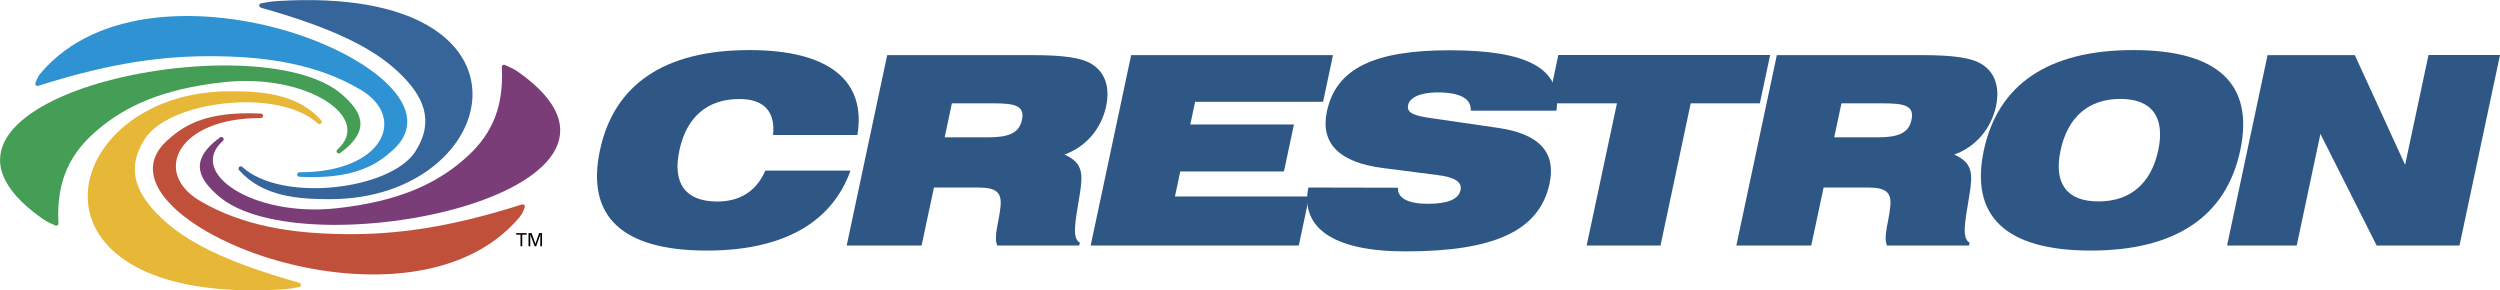
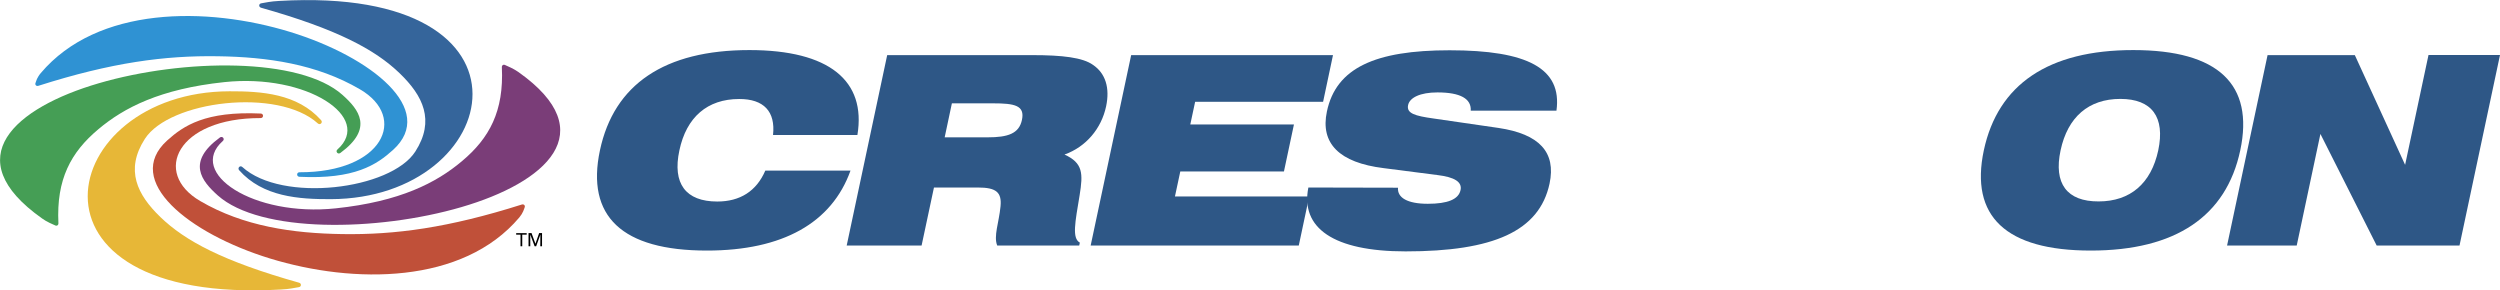
<svg xmlns="http://www.w3.org/2000/svg" version="1.1" id="Layer_1" x="0px" y="0px" viewBox="0 0 2426.5 281.9" style="enable-background:new 0 0 2426.5 281.9;" xml:space="preserve">
  <style type="text/css">
	.st0{fill-rule:evenodd;clip-rule:evenodd;}
	.st1{fill-rule:evenodd;clip-rule:evenodd;fill:#35659B;}
	.st2{fill-rule:evenodd;clip-rule:evenodd;fill:#2F92D3;}
	.st3{fill-rule:evenodd;clip-rule:evenodd;fill:#459E55;}
	.st4{fill-rule:evenodd;clip-rule:evenodd;fill:#E7B737;}
	.st5{fill-rule:evenodd;clip-rule:evenodd;fill:#C05039;}
	.st6{fill-rule:evenodd;clip-rule:evenodd;fill:#7A3D78;}
	.st7{fill-rule:evenodd;clip-rule:evenodd;fill:#2E5786;}
</style>
  <g>
    <path class="st0" d="M506.9,239v-11.2h4.3v-1.5h-10.2v1.5h4.2V239H506.9z M524.4,239h1.7v-12.8h-2.8l-3.6,10.4l-3.8-10.4h-2.9V239   h1.7v-11.3l4.2,11.3h1.5l4.1-11.4L524.4,239L524.4,239z" />
    <path class="st1" d="M321.1,193.3c-31,0.1-66-2.2-89-28.1c-1.9-2.2,1-5.1,3.1-3.1c38.7,35.1,144.1,22,167.9-15   c19.4-30.2,7.4-54.2-15.1-75.9c-24-23.2-61.2-43-134.6-63.7c-2.5-0.7-2.4-3.9,0.2-4.3c3.7-0.6,9-1.9,17.4-2.3   C537-14.5,488.6,192.8,321.1,193.3L321.1,193.3z" />
    <path class="st2" d="M39.6,70.9c55-65,160.7-64.8,242-39.9c79.2,24.3,142.8,75.6,99.9,114.5c-15.9,14.4-37.3,28.7-90.9,26.1   c-3-0.2-2.9-4.4,0.1-4.4c81.1,0.2,105.5-53.2,58.7-80.5c-42-24.6-90-31.4-137.9-32.1c-51.3-0.8-103.1,6-174.3,28.7   c-2,0.6-3.5-1-2.7-2.9c0.4-1,0.7-2.2,1.4-3.8C36.7,75,37.8,73,39.6,70.9L39.6,70.9z" />
    <path class="st3" d="M40.8,212c-83.1-58.7-26.1-107.5,55.1-131.2c82.1-24,195.3-25.4,236.5,11.3c15.9,14.2,30.5,32.5-2.1,56.4   c-2.4,1.7-5-1.5-2.8-3.4c34.9-31-29.5-73.9-109.7-65.4c-62.3,6.6-97.5,24.8-122.4,45.8c-26.6,22.3-40.8,48.5-38.7,91.2   c0.1,1.8-1.5,2.9-3.1,2.1c-1.4-0.7-3.3-1.4-5.5-2.5C45.5,215.1,43.1,213.6,40.8,212L40.8,212z" />
    <path class="st4" d="M222.7,88.6c31-0.1,66,2.2,89,28.1c1.9,2.2-1,5.1-3.2,3.1c-38.7-35.1-144.1-22-167.9,15   c-19.4,30.2-7.4,54.2,15.1,75.9c24,23.2,61.1,43,134.6,63.7c2.5,0.7,2.3,3.9-0.2,4.3c-3.7,0.6-9,1.9-17.4,2.3   C6.7,296.3,55.2,89,222.7,88.6z" />
    <path class="st5" d="M504.1,211c-55,65.1-160.7,64.8-242,39.9c-79.2-24.3-142.8-75.6-99.9-114.5c15.9-14.4,37.3-28.7,90.9-26.2   c3,0.1,2.9,4.4-0.1,4.4c-81.1-0.2-105.5,53.2-58.7,80.5c42,24.6,90,31.4,137.9,32.1c51.3,0.8,103.1-6.1,174.3-28.7   c2-0.6,3.5,1,2.7,2.9c-0.4,1-0.7,2.2-1.4,3.7C507,206.9,505.9,208.8,504.1,211z" />
    <path class="st6" d="M503,69.8c83.1,58.7,26.1,107.5-55.1,131.2c-82.1,24-195.3,25.4-236.5-11.3c-15.9-14.2-30.5-32.5,2.1-56.3   c2.4-1.7,5,1.5,2.8,3.4c-34.9,31,29.5,73.9,109.7,65.4c62.3-6.6,97.5-24.8,122.4-45.8c26.6-22.3,40.8-48.5,38.7-91.2   c-0.1-1.8,1.5-2.9,3.1-2.1c1.4,0.7,3.3,1.4,5.5,2.5C497.9,66.7,500.4,68,503,69.8z" />
    <path class="st7" d="M750.3,131h81.9c8.7-52.7-27.5-82.4-104.8-82.4c-82.4,0-131.5,33.3-145.1,97.3c-13.6,64,21.3,97.3,103.8,97.3   c73.7,0,121.2-26.9,139.4-77.6h-82.7c-8.6,20-24.6,30-46.6,30c-30.7,0-43.7-17.4-36.8-49.6c6.8-32.3,27.2-49.9,58-49.9   C741.4,96,752.8,108.3,750.3,131z M916.9,133.3l7-33h39.9c21,0,31.1,2,28.1,16.1c-2.8,13.3-13.6,16.9-33.3,16.9L916.9,133.3   L916.9,133.3L916.9,133.3z M1001.9,53.5H861.1l-39.3,184.8h72.7l12-56.3h42.7c17.7,0,23.3,4.6,21.9,18.4   c-1.5,15.6-6.9,28.9-3.2,37.9h79.6l0.6-2.8c-7.8-4.3-4.6-19.5-0.2-46.1c3.4-21,3.3-31.2-14.7-39.4c20.8-7.4,35.8-25.1,40.4-46.8   c3.8-17.9-0.6-32-12.7-40.2C1050.9,55.8,1031.1,53.5,1001.9,53.5L1001.9,53.5z M1058.6,238.3h202l10.1-47.6h-130.3l5.2-24.3h100.6   l9.7-45.6h-100.6l4.7-22h124.2l9.6-45.3h-195.9L1058.6,238.3z" />
    <path class="st7" d="M1269.9,182c-7.8,39.2,24.2,62,94.4,62c85,0,129.8-19.5,139.7-65.8c6.5-30.5-10-48.1-49.4-54l-63.3-9.2   c-17.9-2.5-26.3-4.9-24.6-13c1.5-7.2,11.6-12.3,28.5-12.3c22.2,0,33,6.1,32.3,17.7h83.2c5.7-41.2-28.5-58.6-103.7-58.6   c-72.2,0-110.2,17.1-119.1,59.4c-6.6,31,12,49.7,55.1,55l52.1,6.7c16.7,2,24.2,6.7,22.5,14.6c-1.9,9-12.5,13.3-31.8,13.3   c-19.7,0-29.7-5.9-28.9-15.6L1269.9,182L1269.9,182z" />
-     <path class="st7" d="M1540,238.3h71.7l29.3-138h67.1l10-46.9h-205.6l-9.9,46.9h66.8L1540,238.3z M1780.3,133.3l7-33h39.9   c21,0,31.1,2,28.1,16.1c-2.8,13.3-13.6,16.9-33.3,16.9L1780.3,133.3L1780.3,133.3L1780.3,133.3z M1865.4,53.5h-140.8l-39.3,184.8   h72.7l12-56.3h42.8c17.7,0,23.3,4.6,21.9,18.4c-1.5,15.6-6.9,28.9-3.2,37.9h79.6l0.6-2.8c-7.8-4.3-4.6-19.5-0.2-46.1   c3.4-21,3.3-31.2-14.7-39.4c20.8-7.4,35.8-25.1,40.5-46.8c3.8-17.9-0.6-32-12.7-40.2C1914.3,55.8,1894.5,53.5,1865.4,53.5   L1865.4,53.5z" />
    <path class="st7" d="M1925.5,145.9c-13.6,64,21.3,97.3,103.8,97.3c82.4,0,131.5-33.3,145.1-97.3c13.6-64-21.3-97.3-103.8-97.3   C1988.2,48.6,1939.2,81.9,1925.5,145.9z M2000,145.9c6.9-32.3,27.2-49.9,58-49.9c30.7,0,43.6,17.7,36.8,49.9   c-6.9,32.2-27.2,49.6-57.9,49.6C2006.1,195.6,1993.1,178.2,2000,145.9z M2161.6,238.3h67.6l23-108.3l54.6,108.3h80.4l39.3-184.9   h-69.4L2334.4,160l-48.8-106.5h-84.7L2161.6,238.3L2161.6,238.3z" />
  </g>
</svg>